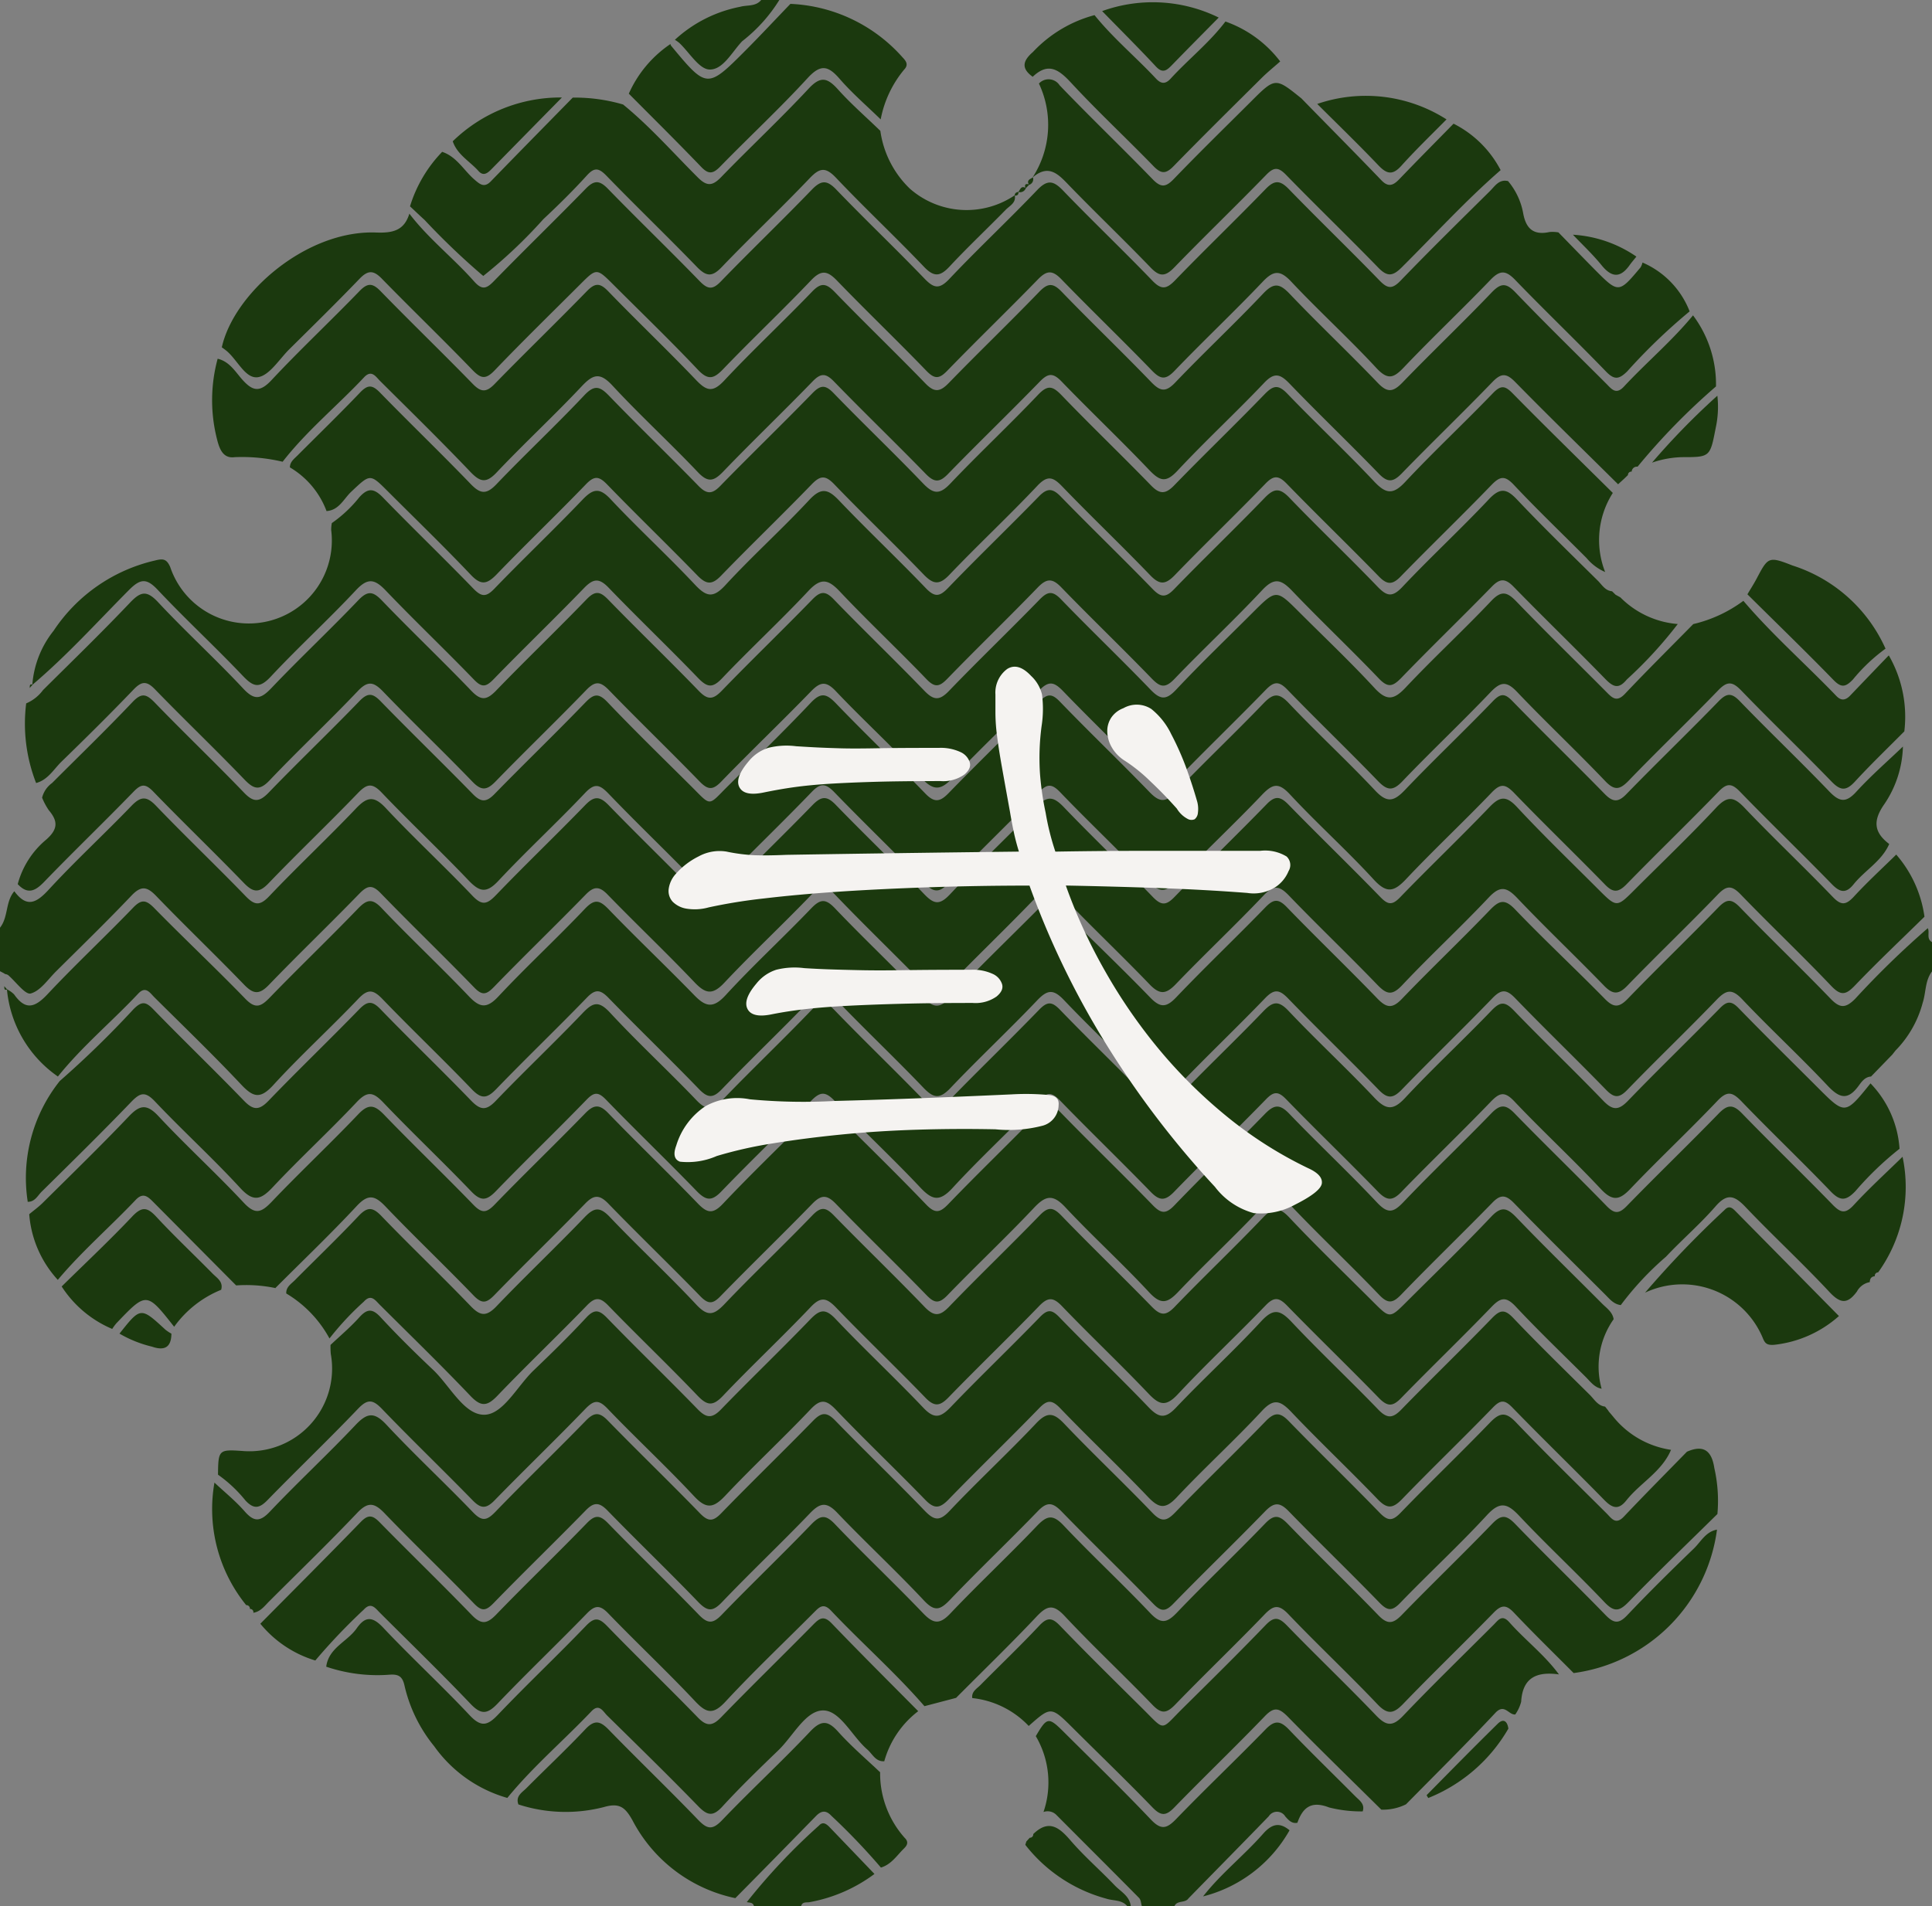
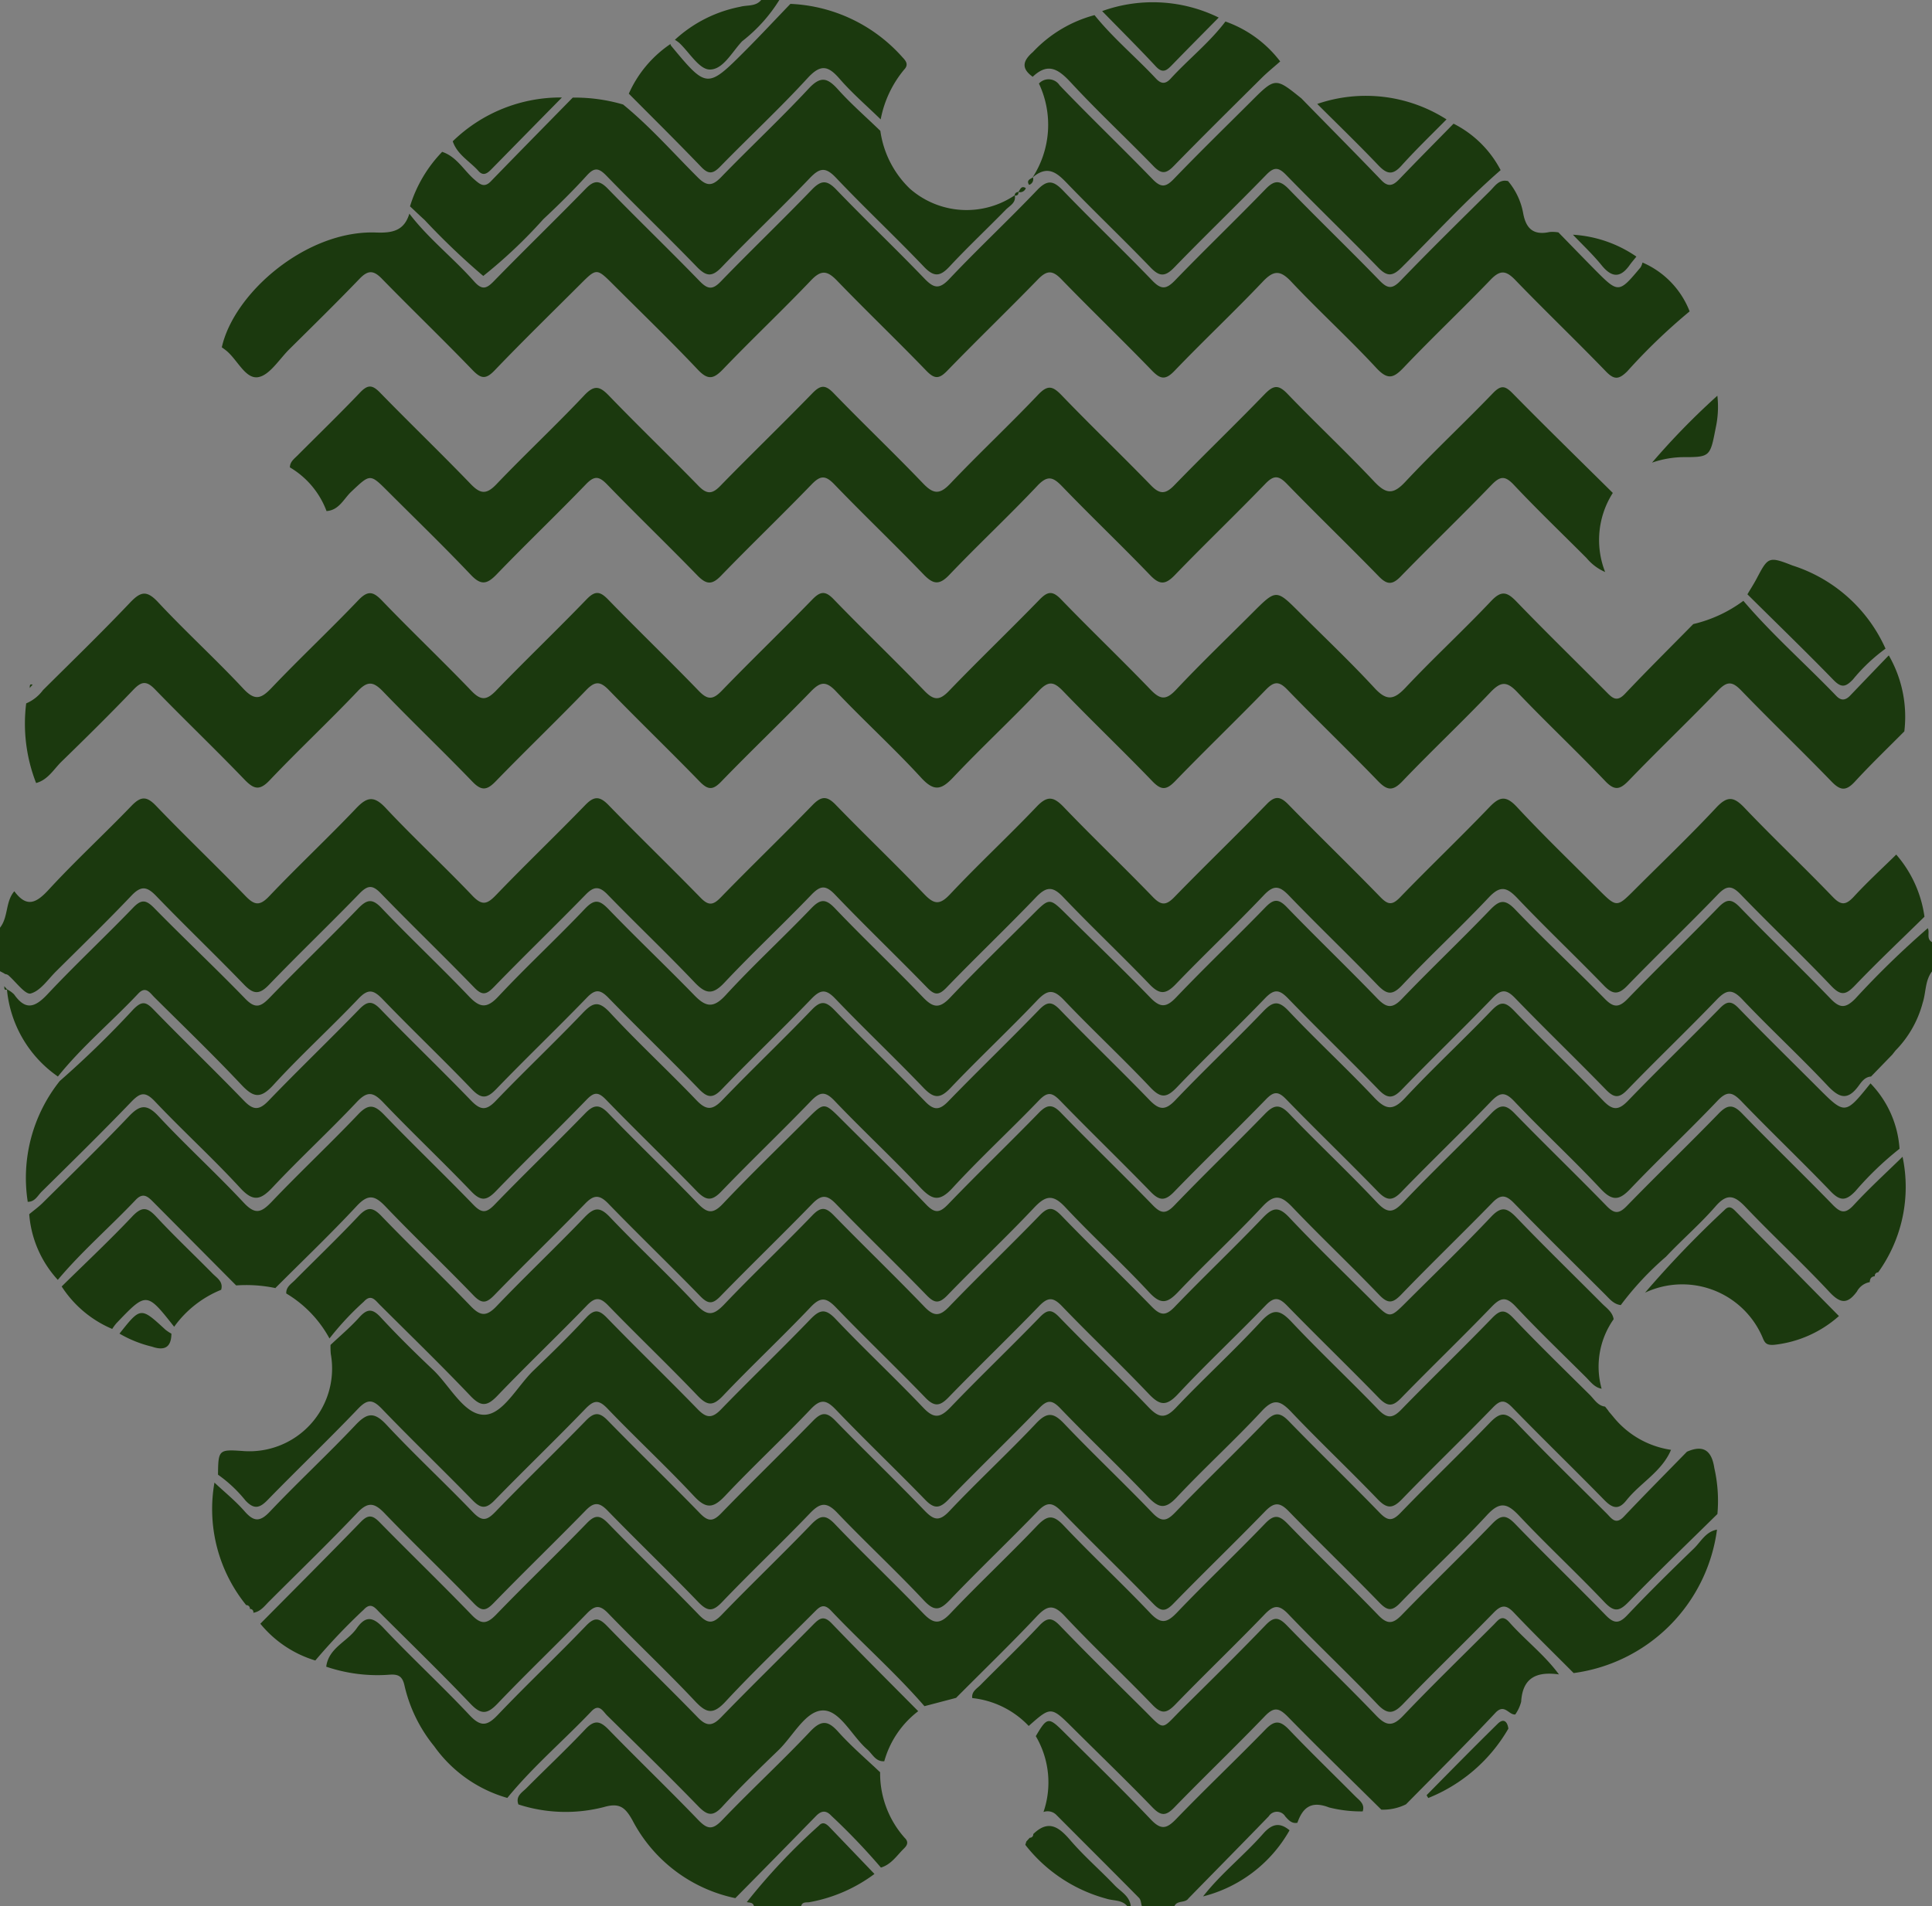
<svg xmlns="http://www.w3.org/2000/svg" id="concept_num02" width="88.25" height="87.09" viewBox="0 0 88.25 87.09">
  <rect x="0" y="0" width="88.25" height="87.09" fill="#808080" stroke="none" />
  <defs>
    <clipPath id="clip-path">
      <rect id="長方形_25021" data-name="長方形 25021" width="88.25" height="87.09" fill="#1b390e" />
    </clipPath>
  </defs>
  <g id="グループ_11096" data-name="グループ 11096">
    <g id="グループ_11092" data-name="グループ 11092" clip-path="url(#clip-path)">
      <path id="パス_62983" data-name="パス 62983" d="M0,58.762c.387-.489.241-1.187.654-1.666.559.753.99.558,1.567-.068C3.434,55.71,4.756,54.493,6,53.2c.422-.438.685-.469,1.124-.012C8.458,54.581,9.859,55.913,11.2,57.3c.416.433.656.489,1.1.02,1.292-1.359,2.663-2.643,3.955-4,.5-.529.817-.612,1.363-.028,1.281,1.369,2.662,2.644,3.952,4,.446.471.674.408,1.087-.021,1.337-1.392,2.734-2.727,4.077-4.114.405-.419.66-.409,1.061,0,1.382,1.425,2.812,2.805,4.2,4.229.353.363.563.369.92,0,1.384-1.424,2.814-2.8,4.2-4.228.4-.41.654-.432,1.061-.01,1.323,1.368,2.7,2.679,4.017,4.057.457.479.712.553,1.207.026,1.283-1.366,2.661-2.644,3.952-4,.49-.516.778-.462,1.242.023,1.335,1.394,2.736,2.726,4.076,4.115.391.4.613.363.981-.014,1.384-1.424,2.814-2.8,4.2-4.228.384-.4.627-.377,1,.006,1.386,1.422,2.814,2.8,4.2,4.228.35.36.543.384.906.009,1.342-1.389,2.741-2.722,4.076-4.116.463-.483.752-.543,1.243-.023C70.476,54.523,71.749,55.748,73,57c.847.847.847.847,1.665.03,1.248-1.248,2.527-2.469,3.732-3.758.52-.557.816-.489,1.3.023,1.312,1.378,2.7,2.687,4.017,4.057.383.4.6.384.965-.008.615-.669,1.288-1.285,1.937-1.923a5.463,5.463,0,0,1,1.29,2.839c-1.062,1.043-2.146,2.066-3.175,3.141-.411.43-.638.489-1.084.021-1.35-1.42-2.774-2.768-4.134-4.178-.4-.414-.633-.428-1.04-.006C77.115,58.646,75.7,60,74.336,61.409c-.4.416-.664.419-1.068,0-1.305-1.347-2.669-2.639-3.961-4-.488-.513-.785-.58-1.306-.026-1.286,1.365-2.667,2.641-3.953,4.006-.472.5-.719.412-1.143-.028-1.32-1.371-2.7-2.685-4.019-4.058-.433-.451-.691-.518-1.16-.023-1.31,1.381-2.7,2.688-4.017,4.06-.442.459-.725.5-1.19.019-1.3-1.355-2.666-2.642-3.958-4-.489-.515-.78-.467-1.246.019-1.336,1.394-2.736,2.727-4.077,4.117-.363.377-.554.35-.9-.009-1.384-1.424-2.823-2.8-4.194-4.234-.449-.471-.688-.407-1.1.023-1.3,1.353-2.674,2.635-3.957,4-.545.58-.863.507-1.37-.027-1.293-1.36-2.656-2.652-3.963-4-.38-.392-.626-.384-1,0-1.386,1.422-2.816,2.8-4.2,4.229-.35.36-.54.384-.9.009-1.4-1.447-2.854-2.844-4.255-4.291-.384-.4-.6-.382-.98.006-1.363,1.406-2.779,2.763-4.137,4.174-.438.454-.707.429-1.13-.009-1.322-1.37-2.7-2.686-4.021-4.057-.422-.438-.689-.473-1.126-.014-1.121,1.179-2.29,2.314-3.445,3.462-.371.368-.712.89-1.157,1.01-.25.068-.682-.542-1.035-.843a.448.448,0,0,0-.155-.05l-.01-.019L0,60.749V58.762" transform="translate(0 -16.375)" fill="#1b390e" />
      <path id="パス_62984" data-name="パス 62984" d="M2.781,67.664A5.453,5.453,0,0,1,.459,63.685a1.221,1.221,0,0,1,.329.233c.529.753.961.591,1.533-.019,1.264-1.347,2.618-2.611,3.9-3.943.389-.405.6-.357.968.017,1.372,1.4,2.8,2.74,4.162,4.146.462.477.714.355,1.112-.056,1.324-1.368,2.7-2.685,4.021-4.056.413-.429.654-.5,1.1-.023,1.292,1.36,2.664,2.643,3.957,4,.5.529.817.614,1.364.029,1.281-1.37,2.663-2.645,3.953-4.006.449-.473.678-.4,1.09.025,1.282,1.331,2.624,2.6,3.914,3.928.517.53.863.607,1.428-.01C34.538,62.59,35.9,61.338,37.182,60c.418-.436.659-.482,1.1-.017,1.313,1.378,2.7,2.685,4.016,4.06.465.486.755.537,1.244.02,1.232-1.3,2.524-2.547,3.792-3.816.753-.753.751-.75,1.536.028,1.274,1.262,2.569,2.5,3.817,3.79.449.462.725.463,1.177-.01,1.333-1.4,2.732-2.729,4.077-4.116.371-.383.594-.409.981-.009,1.361,1.409,2.776,2.765,4.136,4.175.423.438.686.469,1.124.012,1.317-1.373,2.7-2.685,4.018-4.058.428-.444.676-.52,1.149-.026,1.335,1.393,2.75,2.711,4.1,4.088.406.415.653.4,1.052-.012,1.361-1.409,2.774-2.767,4.137-4.173.378-.389.6-.395.981,0,1.362,1.407,2.778,2.763,4.137,4.174.427.444.685.45,1.126.008A40.937,40.937,0,0,1,88.2,60.891c.1.2-.083.492.2.639v1.325c-.331.424-.277.965-.433,1.444a4.894,4.894,0,0,1-1.24,2.18l-.15.19-.97,1c-.285.019-.436.247-.573.433-.5.676-.88.549-1.413-.018-1.266-1.346-2.625-2.6-3.9-3.946-.468-.494-.731-.43-1.166.022-1.339,1.392-2.736,2.727-4.078,4.115-.386.4-.611.373-.983-.01-1.365-1.405-2.778-2.763-4.138-4.173-.4-.416-.64-.422-1.046,0-1.36,1.409-2.774,2.766-4.137,4.173-.4.412-.649.431-1.057.008-1.362-1.408-2.776-2.765-4.137-4.173-.395-.409-.634-.442-1.046-.014-1.32,1.371-2.7,2.681-4.017,4.059-.461.484-.731.547-1.224.026-1.287-1.364-2.664-2.643-3.954-4-.489-.515-.762-.464-1.226.024-1.293,1.359-2.666,2.642-3.956,4-.49.516-.774.467-1.239-.02-1.315-1.375-2.7-2.683-4.016-4.059-.442-.464-.687-.423-1.107.014-1.338,1.392-2.737,2.725-4.077,4.116-.405.42-.642.413-1.043,0-1.361-1.409-2.774-2.767-4.138-4.173-.373-.383-.6-.409-.985-.01-1.362,1.408-2.778,2.764-4.137,4.174-.421.437-.678.475-1.119.015-1.336-1.394-2.737-2.725-4.076-4.117-.417-.433-.662-.489-1.107-.021-1.273,1.339-2.645,2.587-3.891,3.95-.6.654-.92.548-1.466-.032-1.284-1.366-2.638-2.667-3.968-3.991-.2-.2-.389-.525-.732-.16-1.206,1.282-2.567,2.413-3.672,3.792" transform="translate(-0.142 -18.482)" fill="#1b390e" />
      <path id="パス_62985" data-name="パス 62985" d="M68.907,118.1a4.165,4.165,0,0,0-.351-3.467c.518-.879.58-.889,1.286-.184,1.328,1.324,2.677,2.629,3.967,3.99.467.492.723.431,1.159-.02,1.341-1.389,2.743-2.718,4.088-4.1.41-.422.667-.4,1.061.009.99,1.037,2.022,2.035,3.033,3.052.187.188.451.351.338.691a6,6,0,0,1-1.532-.18c-.807-.313-1.2-.013-1.451.7-.26.051-.406-.128-.552-.288a.443.443,0,0,0-.755-.01c-1.217,1.257-2.445,2.5-3.669,3.754-.155.224-.516.073-.64.352H73.4c-.039-.125-.041-.287-.124-.371-1.251-1.268-2.515-2.523-3.77-3.787a.562.562,0,0,0-.6-.142" transform="translate(-21.243 -35.308)" fill="#1b390e" />
      <path id="パス_62986" data-name="パス 62986" d="M55.262,123.023a7.054,7.054,0,0,1-2.953,1.288c-.146.032-.34-.036-.4.183H49.755c-.044-.177-.2-.151-.327-.182a27.967,27.967,0,0,1,3.3-3.5c.181-.2.346-.066.487.081q1.024,1.066,2.046,2.134" transform="translate(-15.316 -37.404)" fill="#1b390e" />
      <path id="パス_62987" data-name="パス 62987" d="M44.672,1.817A6.119,6.119,0,0,1,47.657.309c.321-.089.7,0,.956-.309h.828a7.14,7.14,0,0,1-1.694,1.881c-.467.489-.878,1.318-1.5,1.295-.474-.018-.918-.785-1.377-1.217a1.715,1.715,0,0,0-.2-.141" transform="translate(-13.843)" fill="#1b390e" />
      <path id="パス_62988" data-name="パス 62988" d="M72.521,124.548c-.255-.3-.641-.235-.964-.342a7.012,7.012,0,0,1-3.694-2.458l.048-.153,0,0,.154-.17h0a.154.154,0,0,0,.161-.168h0c.69-.671,1.164-.335,1.689.276.627.73,1.363,1.366,2.029,2.064.277.29.688.488.736.957Z" transform="translate(-21.029 -37.458)" fill="#1b390e" />
      <path id="パス_62989" data-name="パス 62989" d="M2.167,47.941a7.454,7.454,0,0,1-.454-3.64,1.86,1.86,0,0,0,.769-.608c1.331-1.323,2.678-2.629,3.97-3.99.482-.508.76-.589,1.284-.028,1.26,1.351,2.631,2.6,3.892,3.95.524.562.809.477,1.291-.029,1.293-1.359,2.663-2.644,3.957-4,.444-.467.684-.417,1.1.018,1.338,1.393,2.74,2.725,4.077,4.118.44.458.7.422,1.124-.014,1.36-1.409,2.776-2.765,4.137-4.175.389-.4.612-.368.981.012,1.365,1.405,2.778,2.764,4.139,4.173.405.42.647.413,1.048,0,1.362-1.409,2.774-2.767,4.139-4.173.373-.384.6-.405.981-.007,1.361,1.409,2.777,2.765,4.137,4.175.424.44.687.464,1.124.01,1.358-1.411,2.773-2.768,4.138-4.173.37-.381.593-.416.982-.014,1.341,1.39,2.739,2.725,4.078,4.116.435.453.7.52,1.169.023,1.133-1.206,2.329-2.353,3.5-3.524,1.081-1.081,1.081-1.081,2.134-.029,1.151,1.151,2.336,2.271,3.44,3.467.559.606.89.541,1.424-.026,1.266-1.346,2.626-2.6,3.9-3.947.472-.5.732-.421,1.162.026,1.34,1.391,2.725,2.738,4.086,4.109.269.271.478.513.863.106,1.023-1.081,2.081-2.13,3.124-3.19a6.214,6.214,0,0,0,2.288-1.062c1.317,1.547,2.845,2.888,4.249,4.349.224.233.425.193.63-.021q.88-.92,1.763-1.836a5.621,5.621,0,0,1,.71,3.472c-.756.764-1.534,1.508-2.261,2.3-.4.431-.656.413-1.057,0-1.362-1.407-2.776-2.764-4.136-4.172-.4-.413-.638-.429-1.045-.006-1.34,1.39-2.738,2.724-4.077,4.115-.415.432-.658.49-1.1.021-1.312-1.377-2.7-2.68-4.013-4.06-.489-.516-.763-.461-1.226.026-1.312,1.377-2.7,2.684-4.014,4.059-.442.462-.7.417-1.119-.018-1.359-1.409-2.774-2.765-4.135-4.172-.386-.4-.612-.375-.985.009-1.364,1.405-2.776,2.763-4.137,4.171-.4.413-.636.429-1.043.006-1.339-1.391-2.737-2.724-4.076-4.115-.415-.431-.66-.491-1.106-.021-1.273,1.339-2.63,2.6-3.9,3.943-.549.585-.88.686-1.48.032-1.248-1.36-2.62-2.607-3.89-3.948-.47-.5-.733-.424-1.165.026C36.2,45.156,34.8,46.49,33.457,47.879c-.386.4-.611.373-.983-.01C31.11,46.464,29.7,45.106,28.338,43.7c-.4-.413-.638-.429-1.045-.006-1.36,1.409-2.774,2.766-4.137,4.172-.394.406-.645.442-1.057.014-1.34-1.389-2.738-2.723-4.077-4.114-.434-.451-.7-.519-1.165-.024-1.311,1.38-2.7,2.68-4.012,4.061-.47.5-.73.425-1.164-.025C10.343,46.385,8.946,45.05,7.6,43.662c-.386-.4-.615-.377-.985.009-1.069,1.115-2.166,2.2-3.275,3.278-.367.355-.63.848-1.179.992" transform="translate(-0.517 -12.163)" fill="#1b390e" />
-       <path id="パス_62990" data-name="パス 62990" d="M1.174,54.65a3.984,3.984,0,0,1,1.307-2.038c.535-.475.534-.839.114-1.335a3.042,3.042,0,0,1-.308-.576,1.18,1.18,0,0,1,.455-.669c1.228-1.23,2.479-2.438,3.675-3.7.422-.446.64-.364,1.023.031,1.341,1.389,2.739,2.723,4.077,4.115.44.458.706.419,1.127-.017C14,49.055,15.42,47.7,16.78,46.291c.387-.4.607-.37.977.011,1.384,1.425,2.813,2.805,4.2,4.228.379.39.622.389,1,0,1.366-1.4,2.778-2.761,4.138-4.171.391-.406.609-.453,1.023-.018,1.237,1.3,2.522,2.549,3.794,3.814.968.963.768.945,1.69.029,1.273-1.264,2.562-2.511,3.792-3.814.469-.5.726-.424,1.157.025,1.338,1.392,2.736,2.726,4.078,4.115.411.426.665.394,1.061-.013,1.364-1.405,2.776-2.764,4.138-4.171.373-.385.582-.4.962,0,1.34,1.389,2.736,2.725,4.077,4.114.439.455.718.512,1.187.019,1.312-1.378,2.7-2.687,4.016-4.058.429-.447.686-.524,1.157-.026,1.288,1.362,2.671,2.636,3.952,4,.546.584.859.5,1.363-.028,1.313-1.378,2.7-2.687,4.017-4.057.363-.376.554-.35.9.009,1.384,1.424,2.811,2.807,4.2,4.228.375.384.622.4,1,.006,1.385-1.424,2.814-2.8,4.2-4.228.369-.38.589-.415.977-.012,1.34,1.39,2.741,2.722,4.077,4.115.463.484.762.551,1.243.023.665-.729,1.416-1.381,2.13-2.066A4.908,4.908,0,0,1,86.434,51c-.529.757-.473,1.288.226,1.818-.344.787-1.112,1.2-1.624,1.837-.345.431-.618.386-.994,0-1.386-1.424-2.816-2.8-4.2-4.23-.378-.39-.6-.395-.979,0-1.382,1.426-2.812,2.807-4.2,4.23-.377.388-.623.4-1,0-1.366-1.4-2.78-2.762-4.139-4.173-.4-.411-.616-.44-1.025-.014-1.279,1.335-2.632,2.6-3.9,3.945-.55.585-.885.684-1.484.03-1.23-1.341-2.591-2.56-3.83-3.894-.525-.565-.8-.477-1.282.028-1.273,1.34-2.631,2.6-3.9,3.945-.52.554-.818.489-1.307-.023-1.313-1.378-2.7-2.687-4.017-4.059-.387-.4-.6-.364-.964.014-1.364,1.406-2.776,2.765-4.139,4.172-.4.415-.656.418-1.061,0-1.362-1.407-2.777-2.765-4.138-4.173-.4-.412-.63-.434-1.039-.009-1.358,1.411-2.774,2.767-4.137,4.173-.4.41-.656.433-1.064.011C30.9,53.248,29.5,51.912,28.163,50.52c-.411-.428-.638-.5-1.086-.022-1.289,1.362-2.671,2.636-3.952,4.006-.547.585-.859.5-1.362-.028-1.293-1.358-2.665-2.643-3.957-4-.447-.469-.685-.411-1.1.021-1.339,1.391-2.74,2.723-4.077,4.117-.442.46-.707.416-1.126-.017-1.362-1.409-2.776-2.766-4.137-4.174-.361-.373-.554-.355-.905.008-1.344,1.387-2.738,2.725-4.079,4.115-.415.431-.756.586-1.206.108" transform="translate(-0.364 -14.255)" fill="#1b390e" />
-       <path id="パス_62991" data-name="パス 62991" d="M17.26,26.941a8.068,8.068,0,0,0-2.193-.209c-.519.072-.687-.366-.792-.772a7.216,7.216,0,0,1,.017-3.725c.529.122.8.58,1.112.938.477.537.8.628,1.351.036,1.3-1.391,2.69-2.691,4.011-4.06.386-.4.609-.373.98.01,1.384,1.424,2.812,2.8,4.2,4.227.379.39.622.391,1,0,1.384-1.422,2.812-2.8,4.2-4.227.371-.382.594-.413.981-.012,1.321,1.369,2.7,2.679,4.015,4.057.481.505.764.589,1.289.028,1.3-1.389,2.694-2.688,4.011-4.06.415-.433.649-.386,1.041.018,1.361,1.407,2.774,2.764,4.135,4.17.408.422.663.4,1.061-.007,1.363-1.405,2.776-2.762,4.135-4.17.4-.416.636-.424,1.041,0,1.34,1.389,2.737,2.723,4.075,4.113.418.433.665.486,1.109.019,1.313-1.376,2.705-2.677,4.012-4.059.493-.522.761-.458,1.221.026,1.312,1.378,2.7,2.685,4.014,4.058.44.459.7.42,1.124-.016,1.34-1.389,2.741-2.719,4.074-4.115.436-.456.677-.438,1.1.006,1.355,1.412,2.758,2.779,4.142,4.164.236.237.437.52.8.13,1.03-1.107,2.195-2.085,3.158-3.257A5.253,5.253,0,0,1,82.733,23.5a30.068,30.068,0,0,0-3.576,3.66l-.006.007a.239.239,0,0,0-.269.226h0a.153.153,0,0,0-.17.156h0l-.17.165-.282.256c-1.567-1.553-3.148-3.092-4.693-4.667-.4-.41-.638-.429-1.045-.006-1.36,1.409-2.774,2.766-4.137,4.172-.395.407-.645.441-1.057.014-1.341-1.389-2.739-2.723-4.077-4.115-.435-.452-.7-.517-1.165-.023-1.291,1.36-2.672,2.635-3.951,4.006-.526.563-.8.478-1.286-.028-1.312-1.378-2.695-2.688-4.016-4.057-.389-.4-.615-.369-.986.012-1.384,1.424-2.813,2.8-4.2,4.228-.382.393-.62.385-1,0-1.384-1.424-2.814-2.8-4.2-4.229-.375-.386-.6-.4-.985,0-1.342,1.387-2.74,2.722-4.077,4.114-.436.454-.7.512-1.164.02-1.271-1.341-2.637-2.592-3.892-3.947-.569-.615-.879-.533-1.407.029-1.265,1.346-2.623,2.6-3.894,3.945-.47.495-.741.432-1.179-.021C24.5,26,23.1,24.631,21.71,23.249c-.2-.2-.389-.531-.732-.164-1.22,1.3-2.616,2.439-3.718,3.856" transform="translate(-4.35 -5.844)" fill="#1b390e" />
-       <path id="パス_62992" data-name="パス 62992" d="M2.139,41.348a4.493,4.493,0,0,1,.975-2.476,7.6,7.6,0,0,1,4.639-3.209c.349-.087.518-.081.685.3a3.791,3.791,0,0,0,7.354-1.681,1.594,1.594,0,0,1,.028-.326,5.95,5.95,0,0,0,1.259-1.184c.394-.433.662-.409,1.062,0,1.364,1.406,2.776,2.765,4.139,4.172.369.38.58.411.965.01,1.32-1.371,2.7-2.68,4.017-4.058.488-.512.783-.581,1.3-.024,1.244,1.328,2.59,2.561,3.836,3.888.526.56.833.648,1.4.03,1.233-1.337,2.591-2.56,3.831-3.892.547-.587.861-.5,1.363.028,1.293,1.357,2.66,2.646,3.958,4,.409.426.63.4,1.026-.013,1.358-1.411,2.772-2.769,4.138-4.172.378-.388.62-.391,1,0,1.384,1.424,2.814,2.8,4.2,4.229.374.386.6.4.98.006,1.362-1.408,2.777-2.763,4.137-4.173.424-.44.686-.467,1.123-.012,1.318,1.373,2.7,2.685,4.019,4.057.426.442.674.526,1.146.027,1.287-1.364,2.667-2.64,3.952-4.006.52-.552.816-.491,1.3.025,1.193,1.263,2.444,2.472,3.679,3.695.189.188.331.453.645.481l.011.008.158.155.014.006.2.11A4.16,4.16,0,0,0,77.3,38.568,19.459,19.459,0,0,1,74.975,41.1c-.36.435-.6.37-.973-.01-1.383-1.423-2.811-2.8-4.2-4.226-.38-.39-.625-.388-1,0-1.365,1.4-2.777,2.761-4.136,4.17-.391.4-.607.454-1.023.019-1.295-1.355-2.661-2.643-3.956-4-.5-.522-.814-.628-1.368-.036-1.3,1.389-2.694,2.687-4.01,4.06-.415.433-.646.386-1.037-.019-1.361-1.407-2.774-2.764-4.135-4.17-.406-.42-.664-.407-1.063,0C46.712,38.3,45.3,39.66,43.938,41.065c-.366.378-.575.418-.961.015-1.3-1.352-2.668-2.637-3.954-4-.532-.563-.863-.633-1.429-.03-1.281,1.368-2.66,2.643-3.951,4-.447.471-.685.405-1.1-.024-1.338-1.39-2.737-2.723-4.075-4.114-.436-.454-.7-.429-1.125.01-1.36,1.408-2.772,2.765-4.135,4.17-.349.36-.54.385-.9.01-1.322-1.369-2.7-2.679-4.016-4.056-.506-.531-.823-.609-1.368-.026-1.261,1.349-2.631,2.6-3.889,3.947-.526.565-.8.474-1.279-.03C10.485,39.6,9.128,38.343,7.862,37c-.514-.547-.8-.495-1.307.013-1.453,1.463-2.839,3-4.416,4.335" transform="translate(-0.663 -10.056)" fill="#1b390e" />
      <path id="パス_62993" data-name="パス 62993" d="M14.679,19.584c.546-2.49,3.872-5.373,7.051-5.253.767.029,1.283-.093,1.518-.862.871,1.144,2.014,2.028,2.961,3.1.357.4.562.334.9-.017,1.386-1.423,2.813-2.805,4.2-4.228.38-.39.623-.386,1,0,1.385,1.424,2.814,2.8,4.2,4.229.375.387.6.4.979,0,1.362-1.407,2.778-2.763,4.136-4.173.425-.44.687-.467,1.124-.012,1.318,1.373,2.7,2.685,4.018,4.057.424.44.673.529,1.146.028,1.306-1.383,2.7-2.685,4.012-4.061.467-.488.742-.438,1.183.021,1.338,1.391,2.738,2.724,4.077,4.115.412.429.646.395,1.04-.013,1.361-1.408,2.775-2.765,4.137-4.172.407-.421.663-.405,1.061.006,1.364,1.406,2.775,2.765,4.138,4.171.369.382.582.408.965.01,1.34-1.39,2.718-2.743,4.088-4.1.226-.225.413-.546.821-.449a3.156,3.156,0,0,1,.689,1.458c.127.719.474,1.027,1.206.869a1.582,1.582,0,0,1,.406.017c.551.565,1.1,1.133,1.652,1.692,1.092,1.1,1.1,1.1,2.1-.094a.758.758,0,0,0,.088-.221,4.009,4.009,0,0,1,2.153,2.232,26.771,26.771,0,0,0-2.849,2.739c-.38.375-.595.4-.979,0-1.361-1.409-2.776-2.764-4.136-4.173-.422-.437-.687-.471-1.126-.014-1.3,1.353-2.665,2.641-3.957,4-.473.5-.738.6-1.265.032-1.255-1.355-2.624-2.6-3.891-3.948-.517-.549-.818-.5-1.309.021-1.311,1.379-2.7,2.686-4.016,4.059-.415.432-.645.389-1.037-.017-1.361-1.408-2.774-2.765-4.137-4.172-.409-.422-.666-.4-1.063.008-1.365,1.405-2.776,2.764-4.139,4.171-.371.384-.58.4-.961.007-1.34-1.39-2.736-2.725-4.077-4.115-.439-.455-.719-.512-1.188-.019-1.313,1.378-2.7,2.687-4.016,4.059-.431.449-.689.52-1.158.024-1.25-1.324-2.561-2.587-3.849-3.874-.772-.772-.773-.772-1.516-.03-1.307,1.306-2.634,2.6-3.91,3.932-.413.433-.631.391-1.023-.017-1.36-1.41-2.771-2.769-4.139-4.171-.379-.389-.63-.386-1.006,0-1.05,1.093-2.134,2.156-3.212,3.224-.469.464-.914,1.209-1.444,1.282-.575.079-.938-.811-1.446-1.219-.064-.052-.131-.1-.2-.148" transform="translate(-4.549 -3.707)" fill="#1b390e" />
      <path id="パス_62994" data-name="パス 62994" d="M20.859,31.277a3.9,3.9,0,0,0-1.672-1.992c0-.251.19-.387.344-.541.954-.957,1.927-1.9,2.857-2.875.353-.372.561-.366.917,0,1.363,1.4,2.777,2.76,4.135,4.17.444.462.72.5,1.182.015,1.314-1.375,2.705-2.676,4.01-4.06.471-.5.718-.413,1.142.028,1.339,1.389,2.732,2.727,4.078,4.11.38.391.628.38,1-.006,1.385-1.422,2.814-2.8,4.2-4.227.375-.386.594-.4.977,0,1.341,1.388,2.741,2.72,4.075,4.113.464.485.753.536,1.242.021,1.311-1.379,2.7-2.68,4.011-4.06.445-.471.671-.409,1.084.02,1.337,1.391,2.732,2.727,4.076,4.112.4.414.662.415,1.065,0,1.362-1.406,2.775-2.762,4.135-4.17.4-.41.627-.438,1.037-.011,1.3,1.353,2.669,2.636,3.954,4,.532.565.856.634,1.423.027,1.3-1.389,2.692-2.689,4.011-4.059.367-.38.556-.338.9.013,1.507,1.533,3.046,3.035,4.573,4.547a4,4,0,0,0-.35,3.614,2.3,2.3,0,0,1-.85-.64c-1.11-1.113-2.246-2.2-3.324-3.347-.411-.436-.632-.391-1.025.016-1.36,1.41-2.773,2.768-4.138,4.172-.378.389-.62.391-1,0-1.385-1.424-2.814-2.8-4.2-4.229-.371-.382-.593-.41-.979-.01-1.361,1.409-2.776,2.764-4.136,4.174-.423.438-.687.47-1.126.014-1.319-1.373-2.7-2.686-4.019-4.057-.424-.44-.672-.529-1.144-.028-1.306,1.384-2.7,2.685-4.013,4.062-.467.489-.742.436-1.182-.021-1.339-1.391-2.738-2.724-4.077-4.116-.411-.427-.643-.4-1.039.011-1.361,1.409-2.775,2.765-4.137,4.173-.407.42-.665.4-1.064-.006-1.364-1.405-2.776-2.765-4.138-4.172-.373-.384-.583-.4-.964-.006-1.34,1.39-2.738,2.725-4.077,4.115-.438.453-.712.52-1.182.023-1.233-1.3-2.524-2.548-3.792-3.816-.818-.817-.8-.8-1.672.021-.344.325-.555.847-1.132.882" transform="translate(-5.945 -7.93)" fill="#1b390e" />
      <path id="パス_62995" data-name="パス 62995" d="M27.139,11.061a6.19,6.19,0,0,1,1.468-2.487c.664.22.984.843,1.474,1.266.251.217.449.393.754.077,1.24-1.28,2.491-2.549,3.737-3.821a7.806,7.806,0,0,1,2.3.315c1.236,1.01,2.288,2.21,3.414,3.333.415.415.668.394,1.063-.014,1.32-1.362,2.707-2.659,4-4.046.543-.583.852-.5,1.333.032.6.671,1.291,1.267,1.941,1.9a4.526,4.526,0,0,0,1.351,2.643,3.925,3.925,0,0,0,4.787.3c.072.347-.23.476-.409.659-.847.867-1.734,1.7-2.559,2.586-.433.467-.714.509-1.181.018-1.312-1.377-2.7-2.676-4.01-4.059-.495-.524-.761-.453-1.219.028-1.312,1.377-2.7,2.684-4.013,4.056-.44.458-.7.42-1.125-.014-1.36-1.406-2.772-2.764-4.134-4.168-.351-.361-.553-.393-.9-.006-.629.693-1.3,1.353-1.983,1.992a22.465,22.465,0,0,1-2.744,2.594,32.939,32.939,0,0,1-2.68-2.56c-.222-.2-.442-.413-.663-.619" transform="translate(-8.41 -1.636)" fill="#1b390e" />
      <path id="パス_62996" data-name="パス 62996" d="M80.612,6.109l.325.334c1.116,1.139,2.238,2.272,3.342,3.422.32.334.545.231.816-.05.819-.852,1.652-1.692,2.48-2.537A4.927,4.927,0,0,1,89.725,9.4c-1.6,1.392-3.03,2.965-4.534,4.459-.415.412-.663.4-1.061-.009-1.383-1.425-2.812-2.8-4.2-4.228-.355-.367-.561-.372-.919,0-1.384,1.424-2.814,2.8-4.2,4.231-.4.411-.658.428-1.064.008-1.206-1.252-2.462-2.454-3.672-3.7-.509-.524-.955-1.088-1.732-.423a4.418,4.418,0,0,0,.292-4.294.6.6,0,0,1,.946.081c1.389,1.451,2.844,2.841,4.242,4.285.385.4.606.378.976-.008,1.145-1.19,2.328-2.345,3.5-3.513,1.13-1.13,1.13-1.13,2.311-.178" transform="translate(-21.179 -1.627)" fill="#1b390e" />
      <path id="パス_62997" data-name="パス 62997" d="M43.519,2.086a.226.226,0,0,0,.026.078C45.19,4.145,45.194,4.148,47,2.333c.677-.681,1.331-1.384,2-2.077A7.254,7.254,0,0,1,54.122,2.7c.168.175.282.341.072.56a5.016,5.016,0,0,0-1.071,2.274c-.629-.614-1.3-1.191-1.876-1.854-.525-.606-.867-.681-1.463-.032-1.284,1.4-2.677,2.692-4,4.05-.324.331-.529.352-.86.007-1.086-1.131-2.2-2.233-3.306-3.346a5.36,5.36,0,0,1,1.905-2.271" transform="translate(-12.895 -0.079)" fill="#1b390e" />
      <path id="パス_62998" data-name="パス 62998" d="M68.187,3.819c-.536-.384-.46-.728.009-1.135A5.958,5.958,0,0,1,71.009,1c.845,1.049,1.883,1.912,2.8,2.893.239.257.437.271.68.006.812-.887,1.767-1.639,2.5-2.607A5.4,5.4,0,0,1,79.49,3.116c-.285.253-.584.493-.854.762C77.291,5.213,75.942,6.545,74.621,7.9c-.354.364-.567.362-.919,0-1.242-1.282-2.553-2.5-3.764-3.81-.57-.616-1.046-.944-1.752-.274" transform="translate(-21.013 -0.309)" fill="#1b390e" />
      <path id="パス_62999" data-name="パス 62999" d="M115.658,38.636c.138-.234.286-.462.412-.7.529-1,.545-1.05,1.645-.616a6.978,6.978,0,0,1,4.251,3.8,8.053,8.053,0,0,0-1.489,1.409c-.344.361-.538.384-.9.01-1.284-1.321-2.608-2.6-3.917-3.9" transform="translate(-35.839 -11.483)" fill="#1b390e" />
      <path id="パス_63000" data-name="パス 63000" d="M87.184,6.715a6.844,6.844,0,0,1,5.906.706c-.692.7-1.406,1.389-2.066,2.122-.406.451-.671.37-1.051-.029-.908-.953-1.856-1.868-2.789-2.8" transform="translate(-27.016 -1.966)" fill="#1b390e" />
      <path id="パス_63001" data-name="パス 63001" d="M72.949.555A6.828,6.828,0,0,1,78.273.85c-.712.723-1.429,1.442-2.135,2.171-.234.241-.418.4-.729.07-.8-.859-1.638-1.692-2.46-2.536" transform="translate(-22.605 -0.048)" fill="#1b390e" />
      <path id="パス_63002" data-name="パス 63002" d="M112.329,26.2a4.507,4.507,0,0,1-.076,1.471c-.258,1.332-.253,1.335-1.54,1.335a4.521,4.521,0,0,0-1.368.251,33.021,33.021,0,0,1,2.984-3.058" transform="translate(-33.883 -8.119)" fill="#1b390e" />
      <path id="パス_63003" data-name="パス 63003" d="M104.107,15.539a5.705,5.705,0,0,1,2.9,1c-.1.128-.211.253-.306.386-.431.611-.83.572-1.291,0-.4-.491-.863-.925-1.3-1.384" transform="translate(-32.26 -4.815)" fill="#1b390e" />
      <path id="パス_63004" data-name="パス 63004" d="M67.744,12.434a.279.279,0,0,1-.343.177c.089-.108.128-.312.343-.177" transform="translate(-20.886 -3.839)" fill="#1b390e" />
      <path id="パス_63005" data-name="パス 63005" d="M68.267,11.74a.268.268,0,0,1-.175.344c-.139-.215.055-.26.175-.344" transform="translate(-21.085 -3.638)" fill="#1b390e" />
      <path id="パス_63006" data-name="パス 63006" d="M67.334,12.7c.007.125-.051.183-.176.172,0-.113.075-.158.176-.172" transform="translate(-20.81 -3.935)" fill="#1b390e" />
-       <path id="パス_63007" data-name="パス 63007" d="M68.044,12.205l-.179.18c-.059-.179,0-.238.179-.18" transform="translate(-21.022 -3.775)" fill="#1b390e" />
      <path id="パス_63008" data-name="パス 63008" d="M1.788,75.469a7.1,7.1,0,0,1,1.464-5.511,44.134,44.134,0,0,0,3.371-3.284c.366-.364.553-.355.9.007,1.364,1.406,2.777,2.764,4.138,4.173.425.441.692.459,1.127.007,1.358-1.411,2.773-2.768,4.137-4.174.371-.382.591-.411.977-.01,1.361,1.409,2.776,2.765,4.137,4.175.42.433.683.478,1.124.018,1.3-1.355,2.664-2.644,3.959-4,.467-.491.732-.611,1.264-.037,1.274,1.375,2.656,2.65,3.952,4.006.463.484.744.443,1.187-.018,1.338-1.391,2.739-2.724,4.077-4.117.413-.43.644-.393,1.038.014,1.361,1.409,2.776,2.766,4.138,4.173.406.42.662.406,1.061-.006,1.364-1.406,2.776-2.765,4.139-4.173.369-.382.578-.408.962-.01,1.34,1.391,2.737,2.726,4.079,4.115.438.454.716.516,1.187.021,1.313-1.378,2.7-2.687,4.017-4.059.431-.448.687-.522,1.157-.025,1.269,1.343,2.629,2.6,3.9,3.945.529.561.854.645,1.424.032,1.279-1.372,2.658-2.649,3.954-4,.413-.431.63-.393,1.023.014,1.339,1.391,2.738,2.726,4.077,4.117.432.448.7.441,1.127,0,1.379-1.43,2.81-2.81,4.2-4.231.328-.336.528-.338.856,0,1.191,1.228,2.412,2.426,3.622,3.636,1.239,1.239,1.239,1.239,2.4-.2a4.748,4.748,0,0,1,1.326,2.987,14.548,14.548,0,0,0-2.019,1.94c-.422.438-.686.466-1.124.01-1.337-1.393-2.738-2.725-4.077-4.117-.415-.431-.654-.491-1.1-.021-1.292,1.359-2.663,2.643-3.957,4-.5.531-.82.611-1.366.028-1.281-1.369-2.663-2.644-3.952-4.006-.449-.475-.677-.4-1.086.026-1.338,1.391-2.735,2.727-4.077,4.115-.408.422-.662.4-1.06-.008-1.383-1.425-2.813-2.8-4.2-4.229-.356-.367-.562-.369-.919,0-1.384,1.424-2.814,2.8-4.2,4.23-.4.412-.659.424-1.064.006-1.364-1.406-2.774-2.766-4.139-4.171-.363-.374-.573-.425-.964-.019-1.3,1.353-2.683,2.627-3.952,4.006-.6.652-.933.556-1.484-.03-1.266-1.346-2.623-2.605-3.9-3.945-.445-.469-.685-.413-1.1.019-1.339,1.391-2.739,2.723-4.077,4.116-.44.458-.7.422-1.125-.014-1.362-1.408-2.775-2.765-4.137-4.172-.357-.369-.549-.366-.9,0-1.362,1.407-2.776,2.764-4.137,4.173-.421.435-.682.473-1.122.015-1.317-1.374-2.7-2.681-4.015-4.059-.462-.486-.729-.547-1.221-.024-1.247,1.325-2.59,2.56-3.836,3.888-.551.587-.888.684-1.488.031-1.25-1.36-2.62-2.607-3.891-3.95-.446-.471-.674-.406-1.086.023-1.338,1.392-2.717,2.745-4.09,4.1-.185.184-.311.475-.644.462" transform="translate(-0.522 -20.567)" fill="#1b390e" />
      <path id="パス_63009" data-name="パス 63009" d="M13.161,81.542a6.509,6.509,0,0,0-1.774-.117q-1.887-1.9-3.774-3.8c-.249-.251-.47-.471-.813-.11-1.17,1.235-2.463,2.35-3.56,3.656a5,5,0,0,1-1.305-3c.209-.174.433-.334.625-.527,1.311-1.3,2.638-2.589,3.912-3.928.5-.528.816-.613,1.363-.028,1.259,1.351,2.631,2.6,3.89,3.948.526.565.8.475,1.282-.029,1.293-1.358,2.663-2.642,3.955-4,.469-.494.743-.437,1.183.019,1.34,1.39,2.736,2.725,4.077,4.113.379.391.59.386.965,0,1.361-1.408,2.773-2.766,4.137-4.17.394-.406.649-.441,1.061-.014,1.341,1.389,2.739,2.723,4.077,4.113.433.451.693.52,1.161.024,1.251-1.323,2.562-2.587,3.85-3.873.771-.772.771-.772,1.571.028,1.287,1.286,2.593,2.557,3.851,3.872.409.428.631.4,1.026-.014,1.358-1.411,2.771-2.769,4.137-4.172.376-.386.619-.394,1,0,1.384,1.424,2.813,2.8,4.2,4.228.371.382.593.412.98.012C55.594,76.36,57.009,75,58.369,73.6c.42-.436.682-.479,1.123-.019,1.317,1.374,2.709,2.674,4.012,4.061.5.529.752.449,1.206-.028,1.313-1.378,2.694-2.689,4.017-4.057.409-.422.664-.4,1.061.012,1.383,1.424,2.812,2.8,4.2,4.228.357.366.567.361.92,0,1.385-1.424,2.814-2.8,4.2-4.228.4-.412.655-.425,1.061-.006,1.363,1.406,2.774,2.765,4.138,4.17.36.37.578.442.965.023.709-.769,1.484-1.476,2.233-2.209a6.676,6.676,0,0,1-1.115,5.282.155.155,0,0,0-.153.177l0,0c-.163.012-.224.115-.229.264l-.007.006a.833.833,0,0,0-.58.427c-.427.579-.748.567-1.257.021-1.24-1.33-2.58-2.566-3.834-3.884-.5-.525-.835-.64-1.366-.03-.7.809-1.526,1.515-2.262,2.3a13.984,13.984,0,0,0-2.068,2.213h0c-.333-.039-.519-.292-.731-.5-1.386-1.384-2.783-2.759-4.149-4.163-.377-.386-.622-.4-1,0-1.366,1.4-2.779,2.762-4.138,4.172-.392.406-.609.452-1.024.018-1.3-1.356-2.664-2.644-3.957-4-.505-.531-.823-.614-1.369-.028-1.242,1.33-2.584,2.567-3.837,3.887-.495.522-.792.619-1.337.032-1.237-1.335-2.591-2.562-3.833-3.891-.562-.6-.893-.54-1.426.026-1.286,1.365-2.657,2.65-3.957,4-.388.4-.6.362-.962-.015-1.364-1.406-2.776-2.765-4.139-4.171-.406-.419-.665-.411-1.067,0-1.383,1.425-2.814,2.805-4.2,4.23-.358.369-.562.363-.918,0-1.384-1.425-2.814-2.8-4.2-4.23-.4-.413-.659-.421-1.064,0-1.363,1.406-2.775,2.766-4.139,4.172-.365.376-.574.42-.962.015-1.32-1.371-2.7-2.68-4.017-4.059-.488-.511-.79-.581-1.31-.025-1.2,1.289-2.482,2.511-3.729,3.761" transform="translate(-0.6 -22.694)" fill="#1b390e" />
      <path id="パス_63010" data-name="パス 63010" d="M15.624,102.361a6.964,6.964,0,0,1-1.458-5.608c.46.432.957.832,1.371,1.305s.693.516,1.16.022c1.271-1.342,2.629-2.6,3.9-3.945.532-.566.856-.636,1.423-.028,1.28,1.371,2.656,2.649,3.954,4,.412.431.633.387,1.026-.02,1.36-1.41,2.772-2.767,4.138-4.171.381-.392.623-.382,1,.006,1.385,1.423,2.815,2.8,4.2,4.229.378.39.6.393.979,0,1.383-1.426,2.812-2.806,4.2-4.23.377-.386.618-.4,1-.008,1.346,1.384,2.741,2.722,4.079,4.113.429.445.678.52,1.145.024,1.288-1.363,2.668-2.639,3.953-4,.52-.553.815-.487,1.3.026,1.312,1.379,2.7,2.686,4.016,4.059.415.433.65.385,1.04-.019,1.362-1.407,2.776-2.765,4.138-4.173.411-.425.666-.4,1.061.012,1.364,1.405,2.776,2.764,4.137,4.172.375.387.587.395.965,0,1.342-1.389,2.738-2.725,4.078-4.115.44-.457.714-.509,1.183-.018,1.352,1.417,2.757,2.782,4.144,4.166.227.226.413.545.791.145.946-1,1.917-1.977,2.879-2.963.767-.338,1.133-.038,1.251.746a6.764,6.764,0,0,1,.141,2.1c-1.355,1.335-2.727,2.652-4.053,4.014-.418.429-.654.488-1.1.019-1.271-1.34-2.629-2.6-3.894-3.944-.551-.587-.888-.682-1.487-.03-1.271,1.379-2.654,2.652-3.952,4-.39.407-.6.355-.961-.019-1.364-1.405-2.775-2.765-4.139-4.17-.405-.418-.664-.411-1.067,0-1.382,1.426-2.811,2.8-4.2,4.229-.355.365-.559.371-.917,0-1.383-1.425-2.812-2.8-4.2-4.228-.4-.408-.654-.434-1.063-.011-1.322,1.368-2.7,2.678-4.017,4.056-.455.477-.707.558-1.2.029-1.283-1.368-2.66-2.645-3.953-4-.49-.515-.783-.463-1.247.021-1.317,1.374-2.7,2.681-4.016,4.059-.442.464-.678.42-1.1-.016-1.357-1.411-2.771-2.767-4.136-4.171-.383-.393-.628-.38-1,.006-1.387,1.422-2.815,2.8-4.2,4.227-.349.358-.539.389-.9.012-1.341-1.389-2.74-2.723-4.077-4.115-.462-.482-.756-.542-1.248-.024-1.311,1.379-2.678,2.7-4.026,4.048-.213.211-.393.471-.724.52v0a.145.145,0,0,0-.156-.174h0a.16.16,0,0,0-.163-.175" transform="translate(-4.37 -29.013)" fill="#1b390e" />
      <path id="パス_63011" data-name="パス 63011" d="M49.014,108.688l-1.449.38c-1.336-1.541-2.872-2.888-4.27-4.368-.359-.38-.554-.136-.8.108-1.342,1.348-2.725,2.658-4.017,4.051-.57.614-.876.532-1.4-.029-1.284-1.365-2.652-2.649-3.954-4-.385-.4-.611-.377-.984.008-1.344,1.384-2.742,2.716-4.074,4.112-.473.495-.756.515-1.238.008-1.35-1.417-2.756-2.78-4.141-4.163-.21-.21-.4-.5-.732-.139a27.519,27.519,0,0,0-2.214,2.325,5.174,5.174,0,0,1-2.511-1.68c1.532-1.549,3.074-3.088,4.59-4.653.337-.348.54-.309.859.017,1.39,1.42,2.821,2.8,4.2,4.23.439.456.7.425,1.124-.012,1.36-1.409,2.775-2.765,4.137-4.173.385-.4.609-.376.981.008,1.364,1.405,2.776,2.764,4.138,4.172.4.415.643.424,1.048,0,1.341-1.39,2.739-2.724,4.077-4.116.419-.435.659-.482,1.1-.016,1.312,1.377,2.7,2.685,4.015,4.059.464.485.754.537,1.244.021,1.291-1.36,2.663-2.644,3.956-4,.462-.485.73-.548,1.223-.026,1.288,1.363,2.665,2.641,3.954,4,.493.522.768.457,1.229-.026,1.314-1.376,2.7-2.686,4.017-4.058.413-.43.647-.394,1.041.014,1.362,1.408,2.776,2.765,4.137,4.173.409.423.665.4,1.062-.008,1.364-1.406,2.778-2.763,4.137-4.173.406-.421.64-.413,1.042,0,1.36,1.409,2.773,2.767,4.137,4.172.373.384.605.413.988.008.987-1.041,2.008-2.049,3.041-3.045.326-.315.547-.776,1.06-.867a7.622,7.622,0,0,1-6.548,6.553c-.912-.918-1.84-1.821-2.729-2.761-.351-.371-.57-.362-.923,0-1.364,1.4-2.775,2.758-4.132,4.166-.438.454-.708.513-1.177.021-1.329-1.4-2.736-2.718-4.067-4.114-.446-.468-.689-.409-1.1.021-1.337,1.389-2.732,2.723-4.072,4.109-.4.412-.634.431-1.041.008-1.318-1.369-2.71-2.668-4.008-4.056-.525-.562-.807-.479-1.286.028-1.189,1.262-2.438,2.467-3.662,3.7" transform="translate(-5.338 -31.113)" fill="#1b390e" />
      <path id="パス_63012" data-name="パス 63012" d="M14.429,94.269c.011-1.135.035-1.159,1.11-1.085a3.779,3.779,0,0,0,4.042-4.434,3.38,3.38,0,0,1-.012-.411c.439-.415.905-.806,1.308-1.254.353-.393.594-.429.977-.015.767.83,1.573,1.625,2.393,2.4.774.733,1.415,2.057,2.336,2.059.863,0,1.513-1.307,2.266-2.029.816-.781,1.626-1.573,2.392-2.4.375-.406.591-.375.962.007,1.362,1.406,2.772,2.765,4.136,4.169.395.406.654.435,1.065.011,1.342-1.386,2.737-2.721,4.075-4.112.431-.447.687-.521,1.157-.025,1.308,1.381,2.7,2.681,4.01,4.059.49.516.778.462,1.242-.021,1.335-1.393,2.733-2.726,4.075-4.113.355-.366.546-.37.9,0,1.342,1.387,2.739,2.72,4.075,4.113.464.484.757.536,1.246.021,1.271-1.34,2.638-2.589,3.89-3.945.569-.616.872-.53,1.4.03,1.284,1.365,2.654,2.649,3.955,4,.41.425.665.4,1.061-.012,1.363-1.4,2.774-2.763,4.135-4.169.368-.38.578-.413.962-.012,1.141,1.2,2.326,2.353,3.5,3.516.209.207.365.5.7.539l0,0,.143.18a.5.5,0,0,0,.075.1l.15.178A4.167,4.167,0,0,0,80.8,93.132c-.42,1-1.4,1.505-2.041,2.311-.351.442-.63.364-1-.012-1.388-1.42-2.815-2.8-4.2-4.227-.357-.369-.55-.363-.9,0-1.362,1.406-2.776,2.763-4.136,4.172-.419.434-.68.476-1.121.016-1.3-1.354-2.665-2.64-3.956-4-.5-.522-.8-.616-1.34-.03-1.257,1.352-2.627,2.6-3.891,3.947-.522.556-.82.484-1.306-.026-1.313-1.377-2.7-2.687-4.015-4.057-.385-.4-.6-.369-.964.011-1.362,1.406-2.774,2.765-4.137,4.17-.4.411-.651.431-1.059.008C45.391,94.03,43.993,92.7,42.656,91.3c-.435-.452-.693-.514-1.159-.021-1.271,1.341-2.628,2.6-3.894,3.944-.532.564-.859.637-1.427.028-1.279-1.371-2.657-2.647-3.952-4-.415-.435-.634-.386-1.025.019-1.359,1.409-2.772,2.767-4.137,4.17-.378.389-.62.391-1,0-1.364-1.4-2.779-2.759-4.136-4.171-.421-.439-.66-.475-1.1-.014-1.353,1.416-2.769,2.77-4.135,4.173-.372.382-.625.426-1.006.021a6.156,6.156,0,0,0-1.257-1.182" transform="translate(-4.471 -26.889)" fill="#1b390e" />
      <path id="パス_63013" data-name="パス 63013" d="M20.92,85.954A5.371,5.371,0,0,0,18.947,83.9c-.017-.293.217-.431.386-.6.972-.979,1.968-1.933,2.914-2.937.393-.415.631-.433,1.041-.008,1.338,1.391,2.738,2.723,4.076,4.115.444.463.719.5,1.184.017,1.314-1.376,2.7-2.686,4.016-4.059.435-.454.695-.513,1.162-.023,1.291,1.36,2.671,2.636,3.952,4.006.525.561.809.475,1.29-.029,1.313-1.379,2.7-2.688,4.017-4.059.39-.4.613-.364.98.015,1.365,1.4,2.779,2.761,4.137,4.173.435.452.7.433,1.124-.008,1.359-1.41,2.774-2.766,4.136-4.172.38-.393.6-.389.981,0C55.7,81.738,57.116,83.1,58.479,84.5c.4.409.638.439,1.048.012,1.32-1.371,2.7-2.682,4.016-4.059.461-.484.729-.548,1.222-.024,1.247,1.324,2.561,2.587,3.849,3.874.742.742.743.742,1.513-.028,1.288-1.286,2.6-2.551,3.85-3.874.471-.5.731-.422,1.162.026,1.279,1.333,2.605,2.621,3.909,3.932.21.211.479.385.531.716a3.761,3.761,0,0,0-.549,3.177c-.326-.058-.507-.317-.718-.529-1.075-1.069-2.17-2.12-3.206-3.226-.438-.467-.686-.42-1.106.017-1.357,1.409-2.77,2.766-4.134,4.17-.38.39-.618.388-1,0-1.384-1.422-2.811-2.8-4.2-4.225-.368-.378-.594-.42-.984-.014-1.32,1.369-2.713,2.669-4.01,4.059-.545.583-.845.494-1.342-.03-1.291-1.358-2.656-2.646-3.955-4-.408-.424-.647-.406-1.045.006-1.36,1.408-2.772,2.765-4.135,4.17-.4.412-.649.429-1.057.008-1.34-1.388-2.737-2.72-4.075-4.112-.435-.453-.7-.516-1.165-.023-1.309,1.378-2.7,2.68-4.01,4.059-.467.491-.727.433-1.162-.021C36.4,87.172,35,85.838,33.658,84.453c-.378-.391-.605-.394-.984,0-1.342,1.386-2.741,2.718-4.075,4.112-.467.489-.749.529-1.237.017-1.349-1.418-2.755-2.781-4.141-4.164-.208-.206-.4-.514-.732-.144a13.077,13.077,0,0,0-1.569,1.683" transform="translate(-5.871 -24.801)" fill="#1b390e" />
      <path id="パス_63014" data-name="パス 63014" d="M66.931,112.06a4.149,4.149,0,0,0-2.582-1.278c-.041-.3.211-.429.378-.6.89-.9,1.809-1.776,2.675-2.7.37-.395.585-.394.961,0,1.241,1.29,2.519,2.545,3.79,3.806,1.03,1.022.78.983,1.8-.029,1.273-1.259,2.549-2.516,3.789-3.805.382-.4.6-.378.976.007,1.342,1.385,2.738,2.716,4.071,4.108.463.484.751.536,1.241.022,1.349-1.415,2.754-2.778,4.136-4.16.209-.209.378-.492.713-.116.729.821,1.613,1.493,2.268,2.385-.972-.134-1.658.11-1.725,1.249a1.8,1.8,0,0,1-.269.582c-.3.033-.49-.522-.91-.073-1.329,1.422-2.716,2.79-4.081,4.178a2.365,2.365,0,0,1-1.128.244c-1.43-1.415-2.874-2.817-4.281-4.257-.4-.4-.626-.444-1.039-.014-1.357,1.411-2.771,2.766-4.135,4.17-.373.384-.6.406-.988.008-1.188-1.228-2.419-2.415-3.63-3.621-1.015-1.01-1.013-1.012-2.035-.108" transform="translate(-19.938 -33.197)" fill="#1b390e" />
      <path id="パス_63015" data-name="パス 63015" d="M117.738,84.9a5.3,5.3,0,0,1-2.957,1.314c-.329.023-.42-.055-.528-.327a3.988,3.988,0,0,0-5.371-2.055,46.934,46.934,0,0,1,3.636-3.784c.228-.241.389-.046.544.11q2.34,2.371,4.676,4.742" transform="translate(-33.739 -24.77)" fill="#1b390e" />
      <path id="パス_63016" data-name="パス 63016" d="M83.578,121.066a6.323,6.323,0,0,1-3.95,3.021c.818-1.046,1.868-1.869,2.74-2.86.395-.449.747-.547,1.21-.161" transform="translate(-24.674 -37.44)" fill="#1b390e" />
      <path id="パス_63017" data-name="パス 63017" d="M98.161,114.284a7.4,7.4,0,0,1-3.66,3.171c-.025-.046-.081-.122-.072-.133,1.077-1.092,2.152-2.187,3.246-3.261.264-.259.44-.109.485.222" transform="translate(-29.261 -35.304)" fill="#1b390e" />
      <path id="パス_63018" data-name="パス 63018" d="M29.968,8.453a7.054,7.054,0,0,1,4.986-2Q33.359,8.074,31.764,9.7c-.179.182-.38.385-.622.112-.4-.447-.968-.745-1.175-1.355" transform="translate(-9.286 -1.999)" fill="#1b390e" />
      <path id="パス_63019" data-name="パス 63019" d="M2.1,45.319l-.135.153c.013-.079-.026-.2.135-.153" transform="translate(-0.608 -14.039)" fill="#1b390e" />
      <path id="パス_63020" data-name="パス 63020" d="M48.634,111.384a4.341,4.341,0,0,0-1.552,2.288c-.4.027-.54-.335-.779-.54-.7-.605-1.244-1.8-2.032-1.781s-1.353,1.168-2.022,1.815c-.871.841-1.745,1.684-2.562,2.576-.436.476-.69.411-1.108-.019-1.36-1.4-2.76-2.767-4.154-4.138-.189-.186-.363-.571-.72-.195-1.266,1.333-2.675,2.529-3.842,3.958a6.175,6.175,0,0,1-3.342-2.364,6.766,6.766,0,0,1-1.357-2.781c-.092-.4-.267-.512-.659-.487a7.273,7.273,0,0,1-2.914-.364c.111-.863.962-1.139,1.39-1.75.386-.551.712-.564,1.207-.039,1.286,1.365,2.669,2.64,3.953,4.006.522.556.817.484,1.3-.027,1.313-1.378,2.7-2.687,4.017-4.059.386-.4.594-.369.963.011,1.363,1.406,2.774,2.767,4.139,4.172.4.415.662.416,1.066,0,1.383-1.426,2.807-2.812,4.2-4.226.288-.293.485-.452.855-.066,1.3,1.355,2.63,2.676,3.949,4.009" transform="translate(-6.69 -33.201)" fill="#1b390e" />
      <path id="パス_63021" data-name="パス 63021" d="M50.817,116.306a4.431,4.431,0,0,0,1.122,3c.184.179.128.33-.028.482-.328.321-.58.733-1.057.876a29.793,29.793,0,0,0-2.269-2.371c-.241-.258-.455-.232-.695.014q-1.837,1.883-3.687,3.754a6.882,6.882,0,0,1-4.7-3.56c-.336-.6-.6-.806-1.308-.6a6.987,6.987,0,0,1-3.9-.121c-.143-.383.173-.549.374-.752.894-.9,1.82-1.769,2.691-2.691.414-.438.674-.371,1.061.028,1.345,1.384,2.739,2.721,4.077,4.112.413.43.651.493,1.1.023,1.315-1.375,2.716-2.667,4.021-4.049.525-.556.831-.5,1.3.027.587.651,1.259,1.226,1.9,1.833" transform="translate(-10.615 -35.335)" fill="#1b390e" />
      <path id="パス_63022" data-name="パス 63022" d="M11.366,83.736A4.908,4.908,0,0,0,9.22,85.425c-1.262-1.6-1.262-1.6-2.638-.161a2.38,2.38,0,0,0-.191.26,5.113,5.113,0,0,1-2.309-1.94c1.079-1.063,2.185-2.1,3.225-3.2.443-.468.692-.424,1.1.018.824.888,1.709,1.72,2.56,2.584.2.206.509.373.4.752" transform="translate(-1.265 -24.805)" fill="#1b390e" />
      <path id="パス_63023" data-name="パス 63023" d="M10.28,87.87c-.006.631-.317.794-.889.595a5.429,5.429,0,0,1-1.483-.595c.969-1.222.968-1.222,2.1-.178a2,2,0,0,0,.269.178" transform="translate(-2.45 -26.937)" fill="#1b390e" />
      <path id="パス_63024" data-name="パス 63024" d="M.28,65.289c.046.052.092.1.137.157-.161.049-.123-.077-.137-.157" transform="translate(-0.087 -20.231)" fill="#1b390e" />
    </g>
  </g>
-   <path id="パス_63027" data-name="パス 63027" d="M33.966-1.036q.666.3.629.685t-1.221.98a3.231,3.231,0,0,1-1.887.389,3.309,3.309,0,0,1-1.776-1.2,42.127,42.127,0,0,1-5.4-7.233,38.467,38.467,0,0,1-3.071-6.531q-2.294,0-4.514.074t-4.144.2q-1.924.129-3.478.314a24.48,24.48,0,0,0-2.516.407,2.357,2.357,0,0,1-1.036.055,1.15,1.15,0,0,1-.611-.314.727.727,0,0,1-.185-.555,1.264,1.264,0,0,1,.314-.7,3.388,3.388,0,0,1,1.055-.814A1.985,1.985,0,0,1,7.4-15.5a8.1,8.1,0,0,0,1.295.167q.555.019,1.443-.018,2.22-.037,4.847-.074t5.772-.074q-.148-.481-.241-.925t-.166-.888q-.222-1.221-.37-2.054t-.222-1.424a8.487,8.487,0,0,1-.074-1.036v-.851a1.343,1.343,0,0,1,.537-1.166q.5-.314,1.091.315a1.709,1.709,0,0,1,.5.851,5.131,5.131,0,0,1-.019,1.443,11.021,11.021,0,0,0-.074,2.165,13.365,13.365,0,0,0,.259,1.795,11.687,11.687,0,0,0,.444,1.776q2.109-.037,4.421-.037h4.94a1.889,1.889,0,0,1,1.2.259.531.531,0,0,1,.092.666,1.616,1.616,0,0,1-.611.74,1.851,1.851,0,0,1-1.276.259q-1.924-.148-4.014-.222T22.9-13.949A24.263,24.263,0,0,0,24.7-10.027a24.394,24.394,0,0,0,2.479,3.589,22.591,22.591,0,0,0,3.09,3.052A18.612,18.612,0,0,0,33.966-1.036ZM22.57-3.922a.986.986,0,0,1-.722.944,6.143,6.143,0,0,1-2.164.167q-1.776-.037-3.57.018t-3.478.222q-1.684.167-3.145.407a19.119,19.119,0,0,0-2.535.573,3.3,3.3,0,0,1-1.683.259q-.389-.148-.167-.74A3.308,3.308,0,0,1,6.438-3.867a3,3,0,0,1,2.035-.314,26.14,26.14,0,0,0,3.885.074q3.071-.074,8.066-.3a11.183,11.183,0,0,1,1.776.037Q22.607-4.292,22.57-3.922ZM18.648-8.584q-1.85,0-3.238.037t-2.461.092q-1.073.055-1.905.148t-1.573.241q-.888.185-1.11-.241t.407-1.165a1.9,1.9,0,0,1,.906-.629,3.433,3.433,0,0,1,1.276-.074q.592.037,1.147.056t1.387.037q.833.019,2.035,0t3.052-.018a2.134,2.134,0,0,1,.981.185.774.774,0,0,1,.426.444q.111.3-.241.592A1.672,1.672,0,0,1,18.648-8.584Zm-1.48-10.138q-1.85,0-3.071.037t-2.072.092q-.851.056-1.517.148T9.1-18.2q-.888.185-1.11-.24T8.4-19.61a1.9,1.9,0,0,1,.906-.629,3.433,3.433,0,0,1,1.277-.074q.592.037.98.056t1,.037q.61.019,1.646,0t2.886-.018a2.134,2.134,0,0,1,.98.185.774.774,0,0,1,.426.444q.111.3-.24.592A1.672,1.672,0,0,1,17.168-18.722Zm8.362-3.33a1.226,1.226,0,0,1,1.276.037,3.3,3.3,0,0,1,.907,1.147,12.769,12.769,0,0,1,.684,1.536q.277.759.5,1.535a1.284,1.284,0,0,1,.037.518.422.422,0,0,1-.148.3A.357.357,0,0,1,28.453-17a1.265,1.265,0,0,1-.481-.462q-.592-.666-1.24-1.276a7.358,7.358,0,0,0-1.129-.907,1.746,1.746,0,0,1-.61-.629,1.493,1.493,0,0,1-.2-.722,1.108,1.108,0,0,1,.185-.629A1.16,1.16,0,0,1,25.53-22.052Z" transform="translate(25.785 54.409)" fill="#f5f3f1" />
</svg>